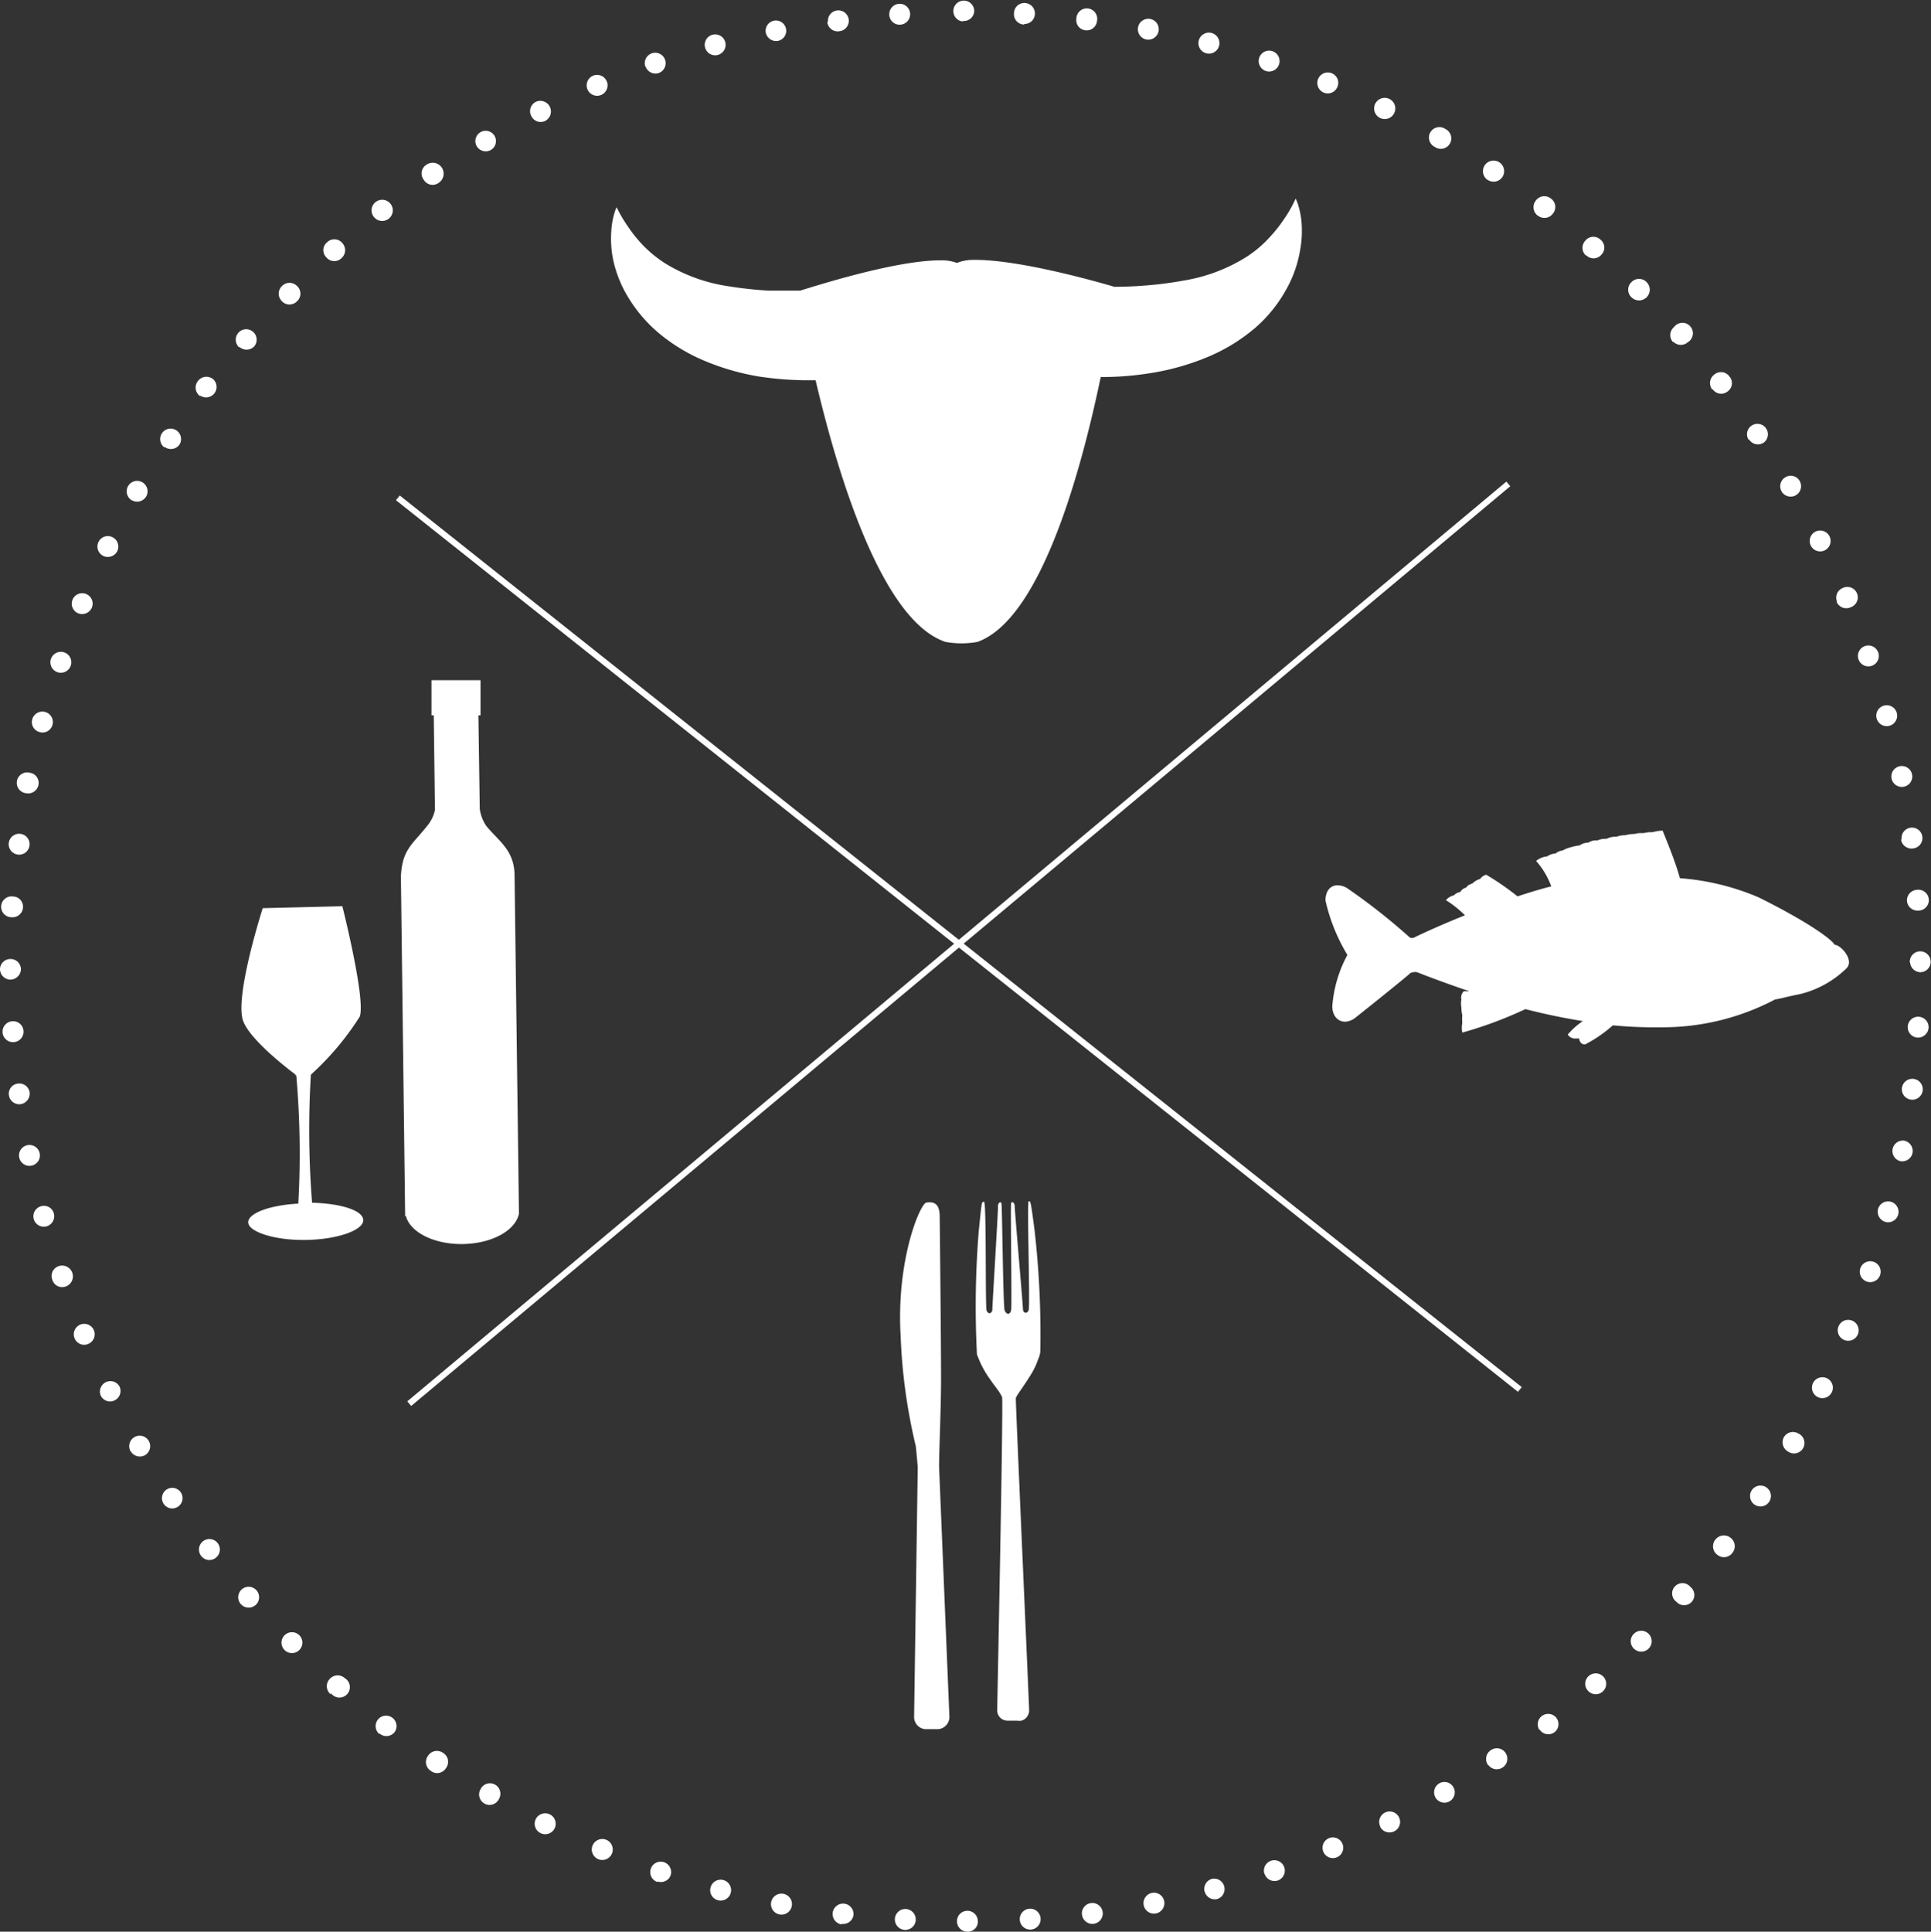
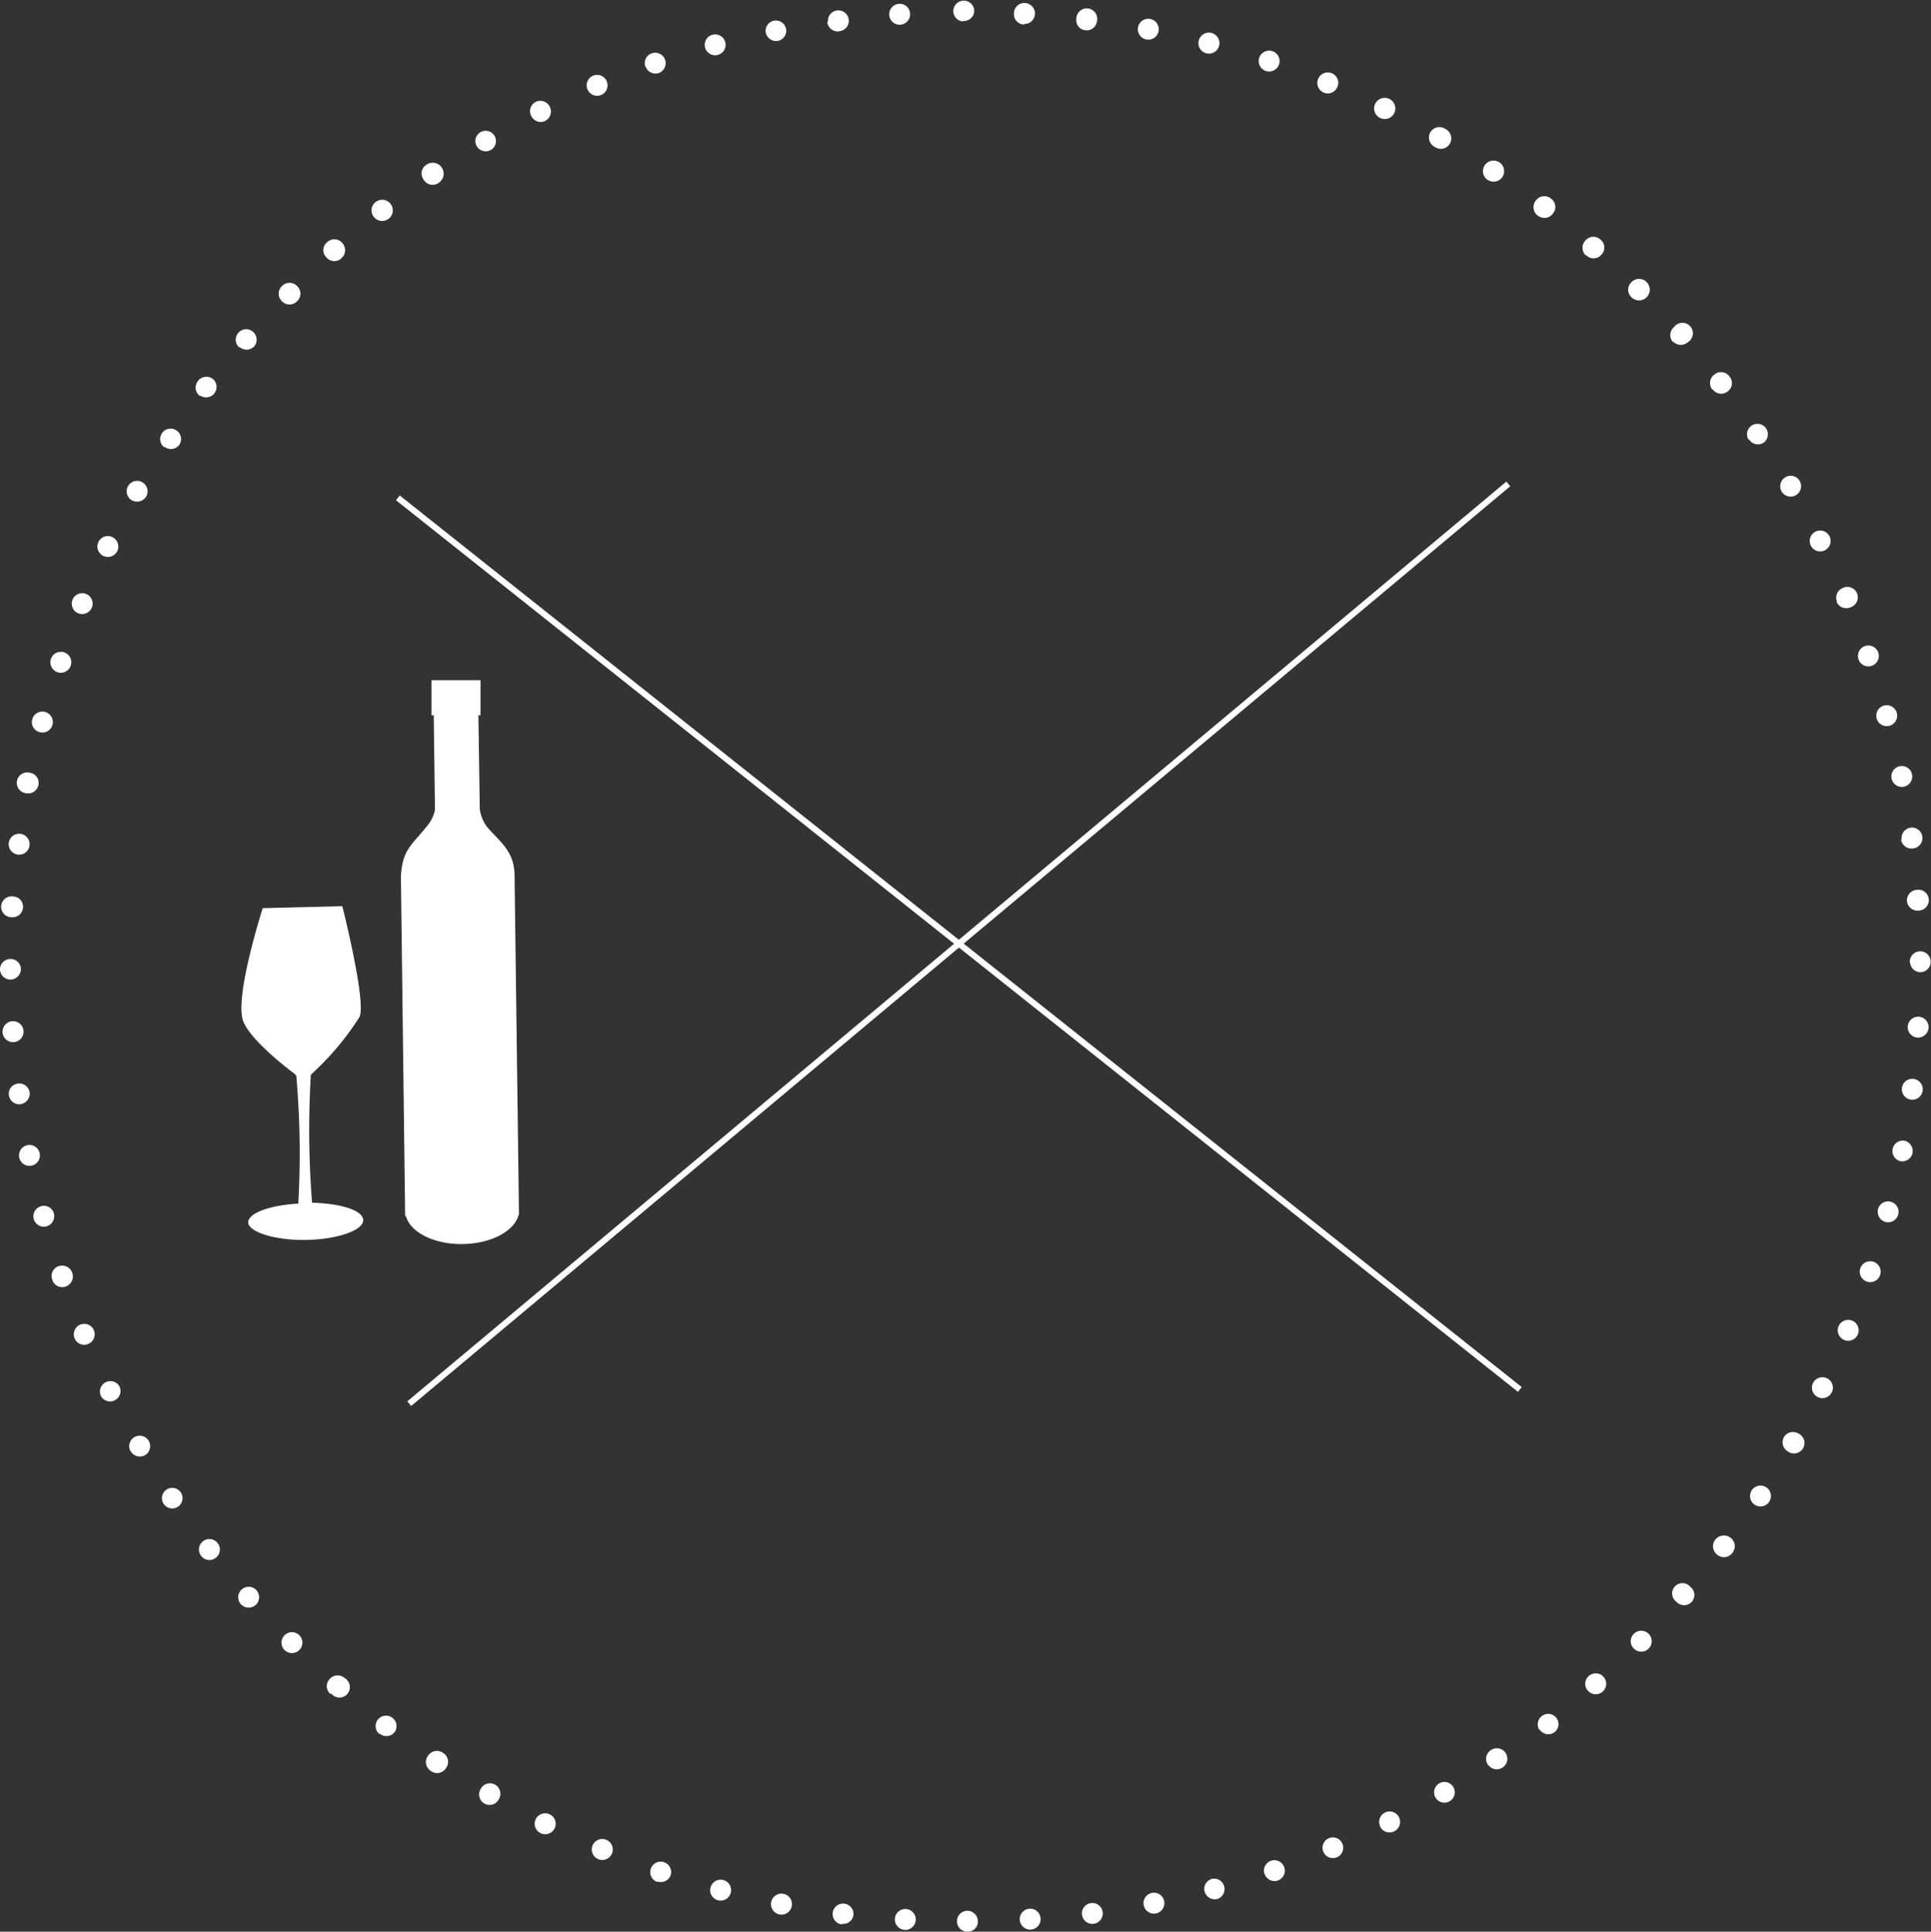
<svg xmlns="http://www.w3.org/2000/svg" viewBox="0 0 127.59 127.62">
  <rect x="0" y="0" width="127.59" height="127.62" fill="#333333" stroke="none" />
  <defs>
    <style>.cls-1{fill:#fff;}</style>
  </defs>
  <g id="Layer_2" data-name="Layer 2">
    <g id="Layer_1-2" data-name="Layer 1">
      <path class="cls-1" d="M63.94,127.62a.69.69,0,1,1,.67-.7A.66.66,0,0,1,63.94,127.62Zm3.44-.79a.69.69,0,1,1,.73.65A.69.69,0,0,1,67.38,126.83Zm-7.61.67a.69.69,0,0,1-.64-.74.69.69,0,1,1,.64.74Zm11.72-1a.69.69,0,1,1,.77.6A.69.69,0,0,1,71.49,126.46Zm-15.87.64a.69.69,0,1,1,.77-.6A.68.68,0,0,1,55.62,127.1Zm19.95-1.27a.69.69,0,0,1,.54-.81.69.69,0,1,1-.54.81Zm-24.07.61a.69.69,0,0,1,.27-1.36.69.69,0,0,1-.27,1.36Zm28.09-1.51a.7.7,0,0,1,.49-.84.69.69,0,0,1,.36,1.33A.69.69,0,0,1,79.59,124.93Zm-32.16.57a.68.68,0,0,1-.48-.84.69.69,0,1,1,.48.84Zm36.12-1.73a.69.69,0,1,1,.88.43A.69.69,0,0,1,83.55,123.77Zm-40.11.53a.69.69,0,1,1,.87-.44A.68.68,0,0,1,43.44,124.3Zm44-2a.68.68,0,1,1,1.26-.53.68.68,0,1,1-1.26.53Zm-47.91.49a.69.69,0,0,1,.53-1.28.69.69,0,0,1-.53,1.28Zm51.67-2.16a.69.69,0,1,1,.92.32A.69.69,0,0,1,91.19,120.68Zm-55.48.44a.69.69,0,0,1-.32-.93.7.7,0,0,1,.93-.31.69.69,0,0,1-.61,1.24Zm59.13-2.35a.69.69,0,0,1,.25-.94.68.68,0,0,1,.93.25.68.68,0,1,1-1.18.69ZM32,119.15a.69.69,0,0,1-.25-.94.69.69,0,1,1,1.19.69A.68.68,0,0,1,32,119.15Zm66.33-2.53a.69.69,0,0,1,.19-1,.69.69,0,0,1,.77,1.15A.69.69,0,0,1,98.35,116.62ZM28.47,117a.69.69,0,0,1-.19-1,.7.7,0,0,1,1-.19.69.69,0,0,1,.19,1A.68.68,0,0,1,28.47,117Zm73.25-2.7a.69.69,0,0,1,1.09-.84.68.68,0,0,1-.12,1A.69.69,0,0,1,101.72,114.25Zm-76.65.27a.69.69,0,1,1,1-.13A.69.69,0,0,1,25.07,114.52Zm79.86-2.86a.68.68,0,0,1,.07-1,.69.69,0,1,1-.07,1Zm-83.09.22a.69.69,0,0,1-.06-1,.7.7,0,0,1,1-.06.69.69,0,1,1-.91,1Zm86.13-3a.68.68,0,0,1,0-1,.69.69,0,1,1,0,1ZM18.79,109a.69.69,0,1,1,1,0A.69.69,0,0,1,18.79,109Zm92-3.16a.68.68,0,1,1,.9-1,.68.68,0,0,1,.08,1A.69.69,0,0,1,110.82,105.88ZM15.93,106a.69.69,0,1,1,1,0A.7.7,0,0,1,15.93,106Zm97.54-3.28a.7.7,0,0,1-.13-1,.72.72,0,0,1,1-.13.7.7,0,0,1,.13,1A.69.69,0,0,1,113.47,102.72Zm-100.19.06a.69.69,0,1,1,1,.12A.68.68,0,0,1,13.28,102.78Zm102.63-3.39a.69.69,0,1,1,1-.19A.69.69,0,0,1,115.91,99.39Zm-105.07,0a.68.68,0,0,1,.2-1,.68.68,0,1,1-.2,1Zm107.29-3.5a.7.7,0,0,1-.26-.94.69.69,0,0,1,.94-.25.69.69,0,1,1-.68,1.19Zm-109.5,0a.69.69,0,0,1,1.2-.69.69.69,0,0,1-.25.94A.7.7,0,0,1,8.63,95.87Zm111.48-3.59a.69.69,0,0,1,.61-1.24.69.69,0,1,1-.61,1.24ZM6.66,92.21a.69.69,0,0,1,1.23-.62.69.69,0,0,1-.3.92A.68.68,0,0,1,6.66,92.21Zm115.2-3.68a.69.69,0,1,1,.52-1.28.69.69,0,1,1-.52,1.28ZM4.93,88.42a.69.69,0,1,1,.9.37A.68.68,0,0,1,4.93,88.42Zm118.42-3.75a.69.69,0,1,1,.88-.44A.69.69,0,0,1,123.35,84.67ZM3.45,84.53a.68.68,0,0,1,.43-.88A.69.69,0,1,1,4.33,85,.68.68,0,0,1,3.45,84.53Zm121.13-3.8a.71.71,0,0,1-.49-.85.69.69,0,1,1,.49.85ZM2.23,80.54a.69.69,0,0,1,.49-.85.68.68,0,0,1,.84.48.7.7,0,0,1-.48.85A.69.69,0,0,1,2.23,80.54Zm123.32-3.83a.69.69,0,0,1,.27-1.35.7.7,0,0,1,.55.81A.69.69,0,0,1,125.55,76.71ZM1.27,76.47a.69.69,0,1,1,.82.54A.69.69,0,0,1,1.27,76.47Zm125-3.82a.69.69,0,1,1,.17-1.37.69.69,0,1,1-.17,1.37ZM.59,72.36a.67.67,0,0,1,.59-.77.69.69,0,0,1,.78.59.71.71,0,0,1-.6.77A.69.69,0,0,1,.59,72.36Zm126.1-3.81a.69.69,0,1,1,.74-.65A.7.7,0,0,1,126.69,68.55ZM.17,68.21a.69.69,0,0,1,.65-.74.69.69,0,0,1,.09,1.38A.69.69,0,0,1,.17,68.21ZM126,59.52a.7.7,0,0,1,.64-.73.69.69,0,1,1,.1,1.37A.7.7,0,0,1,126,59.52Zm.19,4.07a.69.69,0,1,1,.73.64A.69.69,0,0,1,126.21,63.59ZM.79,60.6a.69.69,0,1,1,.09-1.37.67.67,0,0,1,.64.72A.69.69,0,0,1,.79,60.6ZM.65,64.72A.7.7,0,0,1,0,64a.69.69,0,0,1,.74-.64.68.68,0,0,1,.64.73A.71.71,0,0,1,.65,64.72Zm125-9.26a.69.69,0,1,1,.78.59A.7.7,0,0,1,125.61,55.46Zm-124.47,1a.69.69,0,1,1,.17-1.37.69.69,0,0,1-.17,1.37Zm123.8-5.05a.69.69,0,0,1,1.35-.28.69.69,0,1,1-1.35.28Zm-123.19,1A.69.69,0,1,1,2,51.06a.67.67,0,0,1,.54.8A.69.69,0,0,1,1.75,52.41ZM124,47.47a.69.69,0,1,1,.84.48A.69.69,0,0,1,124,47.47Zm-121.37.9a.68.68,0,0,1-.5-.84.69.69,0,0,1,1.34.35A.68.68,0,0,1,2.63,48.37ZM122.8,43.56a.69.69,0,1,1,.87.43A.69.69,0,0,1,122.8,43.56Zm-119,.85a.69.69,0,1,1,.44-1.31.69.69,0,0,1-.44,1.31Zm117.58-4.66a.69.69,0,0,1,.37-.9.69.69,0,1,1,.53,1.27A.69.69,0,0,1,121.35,39.75ZM5.17,40.52a.69.69,0,1,1,.9-.38A.7.7,0,0,1,5.17,40.52Zm114.48-4.47a.69.69,0,1,1,.92.31A.69.69,0,0,1,119.65,36.05ZM6.83,36.73a.69.69,0,0,1-.32-.93.68.68,0,0,1,.92-.31.69.69,0,0,1,.32.92A.7.7,0,0,1,6.83,36.73Zm110.89-4.26a.69.69,0,0,1,.25-.94.68.68,0,0,1,.94.24.69.69,0,1,1-1.19.7Zm-109,.59a.69.69,0,1,1,.94-.26A.7.7,0,0,1,8.73,33.06Zm106.82-4a.69.69,0,1,1,1,.18A.69.69,0,0,1,115.55,29Zm-104.68.5a.69.69,0,1,1,1-.19A.69.69,0,0,1,10.87,29.52Zm102.29-3.81a.69.69,0,0,1,.12-1,.68.68,0,0,1,1,.12.67.67,0,0,1-.13,1A.68.68,0,0,1,113.16,25.71Zm-99.93.42a.69.69,0,0,1-.14-1,.7.7,0,0,1,1-.12.69.69,0,0,1-.84,1.09Zm97.33-3.56a.69.69,0,0,1,.06-1,.69.69,0,1,1,.91,1A.69.69,0,0,1,110.56,22.57Zm-94.75.34a.69.69,0,1,1,1-.07A.7.7,0,0,1,15.81,22.91Zm92-3.31a.68.68,0,0,1,0-1,.69.69,0,0,1,1,0,.69.69,0,0,1-1,1Zm-89.17.26a.69.69,0,0,1,0-1,.69.69,0,0,1,1,0,.68.68,0,0,1,0,1A.69.69,0,0,1,18.59,19.86Zm86.18-3a.69.69,0,0,1-.06-1,.68.68,0,0,1,1-.07.67.67,0,0,1,.06,1A.68.68,0,0,1,104.77,16.82ZM21.56,17a.67.67,0,0,1,.06-1,.68.68,0,0,1,1,.06.7.7,0,0,1-.06,1A.68.68,0,0,1,21.56,17Zm80.05-2.75a.7.7,0,0,1-.13-1,.69.69,0,0,1,1-.13.68.68,0,0,1,.12,1A.69.69,0,0,1,101.61,14.24Zm-76.9.09a.69.69,0,0,1,.12-1,.7.7,0,1,1-.12,1Zm73.57-2.46a.7.7,0,1,1,1-.2A.7.7,0,0,1,98.28,11.87ZM28,11.88a.68.68,0,0,1,.18-1A.69.69,0,0,1,29,12.07.68.68,0,0,1,28,11.88ZM94.81,9.71a.69.69,0,1,1,.69-1.19.69.69,0,1,1-.69,1.19ZM31.5,9.66a.68.68,0,1,1,.93.25A.69.69,0,0,1,31.5,9.66ZM91.2,7.8a.7.7,0,1,1,.92-.32A.7.7,0,0,1,91.2,7.8ZM35.1,7.66a.69.69,0,0,1,.3-.93A.69.69,0,0,1,36,8,.69.69,0,0,1,35.1,7.66ZM87.47,6.12A.69.69,0,1,1,88,4.84a.68.68,0,0,1,.37.9A.69.69,0,0,1,87.47,6.12ZM38.82,5.91A.69.69,0,0,1,39.19,5a.69.69,0,1,1-.37.91ZM83.64,4.69a.69.69,0,1,1,.87-.43A.69.69,0,0,1,83.64,4.69Zm-41-.29a.69.69,0,1,1,.87.43A.69.69,0,0,1,42.66,4.4Zm37.06-.88a.69.69,0,0,1,.36-1.34.69.69,0,0,1-.36,1.34ZM46.59,3.15a.69.69,0,1,1,.84.48A.69.69,0,0,1,46.59,3.15Zm29.16-.54a.69.69,0,1,1,.8-.54A.69.69,0,0,1,75.75,2.61ZM50.6,2.16a.68.68,0,1,1,.81.54A.7.7,0,0,1,50.6,2.16ZM71.71,2a.67.67,0,0,1-.59-.76.69.69,0,1,1,1.36.17A.68.68,0,0,1,71.71,2Zm-17-.53a.69.69,0,1,1,.77.59A.69.69,0,0,1,54.66,1.43Zm13,.15A.68.68,0,0,1,67,.86.68.68,0,0,1,67.73.2a.69.69,0,0,1,.65.74A.68.68,0,0,1,67.65,1.58Zm-4.07-.2a.69.69,0,1,1,.73-.64A.69.69,0,0,1,63.58,1.38ZM58.76,1a.69.69,0,1,1,.73.63A.68.68,0,0,1,58.76,1Z" />
-       <path class="cls-1" d="M62.05,96.92h0c0-1.1.12-3.62.13-5.7,0-2.72-.08-10-.09-10.89s-.47-.94-.88-.88-2,3.8-1.7,8.82a36.89,36.89,0,0,0,1,7.27c.06.53.13,1.4.13,1.4l-.24,16.46a.8.8,0,0,0,.75.84H62a.81.81,0,0,0,.73-.86Z" />
-       <path class="cls-1" d="M68.36,81.29c-.26-2-.27-1.93-.39-1.93s.1,6.9,0,7.19-.38.21-.38-.07-.54-6.43-.54-6.74-.19-.39-.24-.25.06,6.81,0,7.07-.2.24-.21.24h0s-.12,0-.22-.23-.16-6.93-.21-7.07-.24-.06-.23.25-.37,6.47-.37,6.75-.28.37-.38.08,0-7.18-.17-7.18-.14-.08-.35,1.94a62,62,0,0,0-.13,7.91s0,.31.06.35a6.28,6.28,0,0,0,.78,1.47c.15.22.31.44.47.65a3.41,3.41,0,0,1,.36.57c.1.18-.32,20.41-.32,20.72a.68.68,0,0,0,.67.67h.64a1,1,0,0,0,.29,0,.67.67,0,0,0,.43-.36A.61.61,0,0,0,68,113c0-.39-.91-20.55-.88-20.63a1.35,1.35,0,0,1,.16-.29c.28-.42.56-.81.82-1.24a4.56,4.56,0,0,0,.48-1,1.54,1.54,0,0,0,.16-.61A61.14,61.14,0,0,0,68.36,81.29Z" />
-       <path class="cls-1" d="M85.88,16.66A7.06,7.06,0,0,0,86,14.71a5.41,5.41,0,0,0-.23-1.19,2.8,2.8,0,0,0-.16-.4,8.27,8.27,0,0,1-.75,1.33,9.3,9.3,0,0,1-1,1.26,7.7,7.7,0,0,1-1.45,1.23,11.14,11.14,0,0,1-4.11,1.58,24.79,24.79,0,0,1-2.58.34c-.68.06-1.37.08-2.08.09-.91-.27-6.29-1.82-9.3-1.78a2.86,2.86,0,0,0-1.11.2,2.94,2.94,0,0,0-1.11-.17c-3,0-8.35,1.73-9.25,2-.71,0-1.41,0-2.08,0a25.56,25.56,0,0,1-2.6-.28A11.07,11.07,0,0,1,44,17.43a8.19,8.19,0,0,1-1.48-1.19,9,9,0,0,1-1-1.23,9.63,9.63,0,0,1-.78-1.32,2.77,2.77,0,0,0-.15.41,5.15,5.15,0,0,0-.2,1.2,6.87,6.87,0,0,0,.14,1.94,8,8,0,0,0,1,2.44,9.57,9.57,0,0,0,2.1,2.41,11.85,11.85,0,0,0,3,1.78,16,16,0,0,0,3.49,1,21.47,21.47,0,0,0,3.56.25h.21c1.5,6.39,4.41,15.91,8.59,17.29a5.93,5.93,0,0,0,2.1,0c4.15-1.48,6.81-11.08,8.15-17.5h.21a20.6,20.6,0,0,0,3.55-.34,16.47,16.47,0,0,0,3.46-1.05,11.93,11.93,0,0,0,3-1.87,9.28,9.28,0,0,0,2-2.46A7.88,7.88,0,0,0,85.88,16.66Z" />
      <rect class="cls-1" x="63.16" y="15.01" width="0.4" height="94.69" transform="translate(-24.88 73.16) rotate(-51.53)" />
      <rect class="cls-1" x="16.01" y="62.15" width="94.69" height="0.4" transform="translate(-25.25 55.19) rotate(-39.92)" />
-       <path class="cls-1" d="M121.22,62.42c.4,0,1.32,1,.79,1.55a6.63,6.63,0,0,1-3.13,1.72c-.74.14-1.27.3-1.59.34a15.94,15.94,0,0,1-7.5,1.84h-.22a28,28,0,0,1-3-.13A8.92,8.92,0,0,1,104.74,69c-.27,0-.36-.16-.4-.39l-.2,0a.57.57,0,0,1-.55-.26,4.68,4.68,0,0,1,1-.89c-1.28-.2-2.55-.47-3.8-.79a26.92,26.92,0,0,1-4.17,1.55,1.7,1.7,0,0,1,0-.64,2.86,2.86,0,0,1,0-.5,2.48,2.48,0,0,1-.06-.52,1.47,1.47,0,0,1,0-.52.59.59,0,0,1,.16-.55l.37,0c-1.18-.4-2.34-.82-3.46-1.26a.6.6,0,0,0-.24,0,.41.41,0,0,0-.29.14c-.6.52-2.89,2.35-3.56,2.88a1.16,1.16,0,0,1-.66.25c-.45,0-.83-.34-.85-1a8.41,8.41,0,0,1,1-3.41,12,12,0,0,1-1.45-3.6c0-.59.3-1,.79-1a1.21,1.21,0,0,1,.73.25,40.37,40.37,0,0,1,4,3.15.26.26,0,0,0,.2.08.41.41,0,0,0,.2-.06c.7-.34,1.9-.88,3.3-1.44a7.54,7.54,0,0,0-1.26-1,1,1,0,0,1,.53-.32.75.75,0,0,1,.42-.22.59.59,0,0,1,.39-.29c.11-.19.26-.2.43-.29a1.14,1.14,0,0,1,.49-.28.7.7,0,0,1,.4-.28,17.86,17.86,0,0,1,2.07,1.43c.76-.25,1.51-.48,2.23-.66a5.27,5.27,0,0,0-1-1.68,1.32,1.32,0,0,1,.73-.3,1,1,0,0,1,.55-.19.88.88,0,0,1,.47-.2,2.18,2.18,0,0,1,.56-.22,3.43,3.43,0,0,1,.57-.12,1,1,0,0,1,.57-.18.93.93,0,0,1,.47-.15h.15a1.12,1.12,0,0,1,.43-.1h.15a1.29,1.29,0,0,1,.56-.14h.1a1.61,1.61,0,0,1,.58-.1,2.41,2.41,0,0,1,.49-.08H108a1.47,1.47,0,0,1,.42-.06h.18a2.14,2.14,0,0,1,.5-.06h.1a2.39,2.39,0,0,1,.66-.1c.4,1,.84,2.06,1.14,3.14a16.25,16.25,0,0,1,5.21,1.27C119.75,61.05,121.12,62.16,121.22,62.42Z" />
      <path class="cls-1" d="M34,57.89c0-1.71-1-2.27-1.86-3.31a2.61,2.61,0,0,1-.44-1.13l-.09-6.19h.14l0-2.32-3.24,0,0,2.32h.15l.08,6.25a2.41,2.41,0,0,1-.52,1.06c-1,1.26-1.64,1.55-1.73,3.33l.28,22.44h.05c.28,1.07,1.86,1.88,3.76,1.85s3.46-.87,3.71-2h0Z" />
      <path class="cls-1" d="M20.62,79.46A61.09,61.09,0,0,1,20.54,71l.13-.12a18.39,18.39,0,0,0,3.09-3.7c.44-1.06-1.14-7.31-1.14-7.31L17.36,60s-1.8,5.59-1.33,7.34c.37,1.35,3.44,3.61,3.44,3.61l.11.13a59.43,59.43,0,0,1,.13,8.44c-1.87.1-3.32.63-3.31,1.24s1.71,1.19,3.8,1.16S24,81.28,24,80.62,22.5,79.51,20.62,79.46Z" />
    </g>
  </g>
</svg>